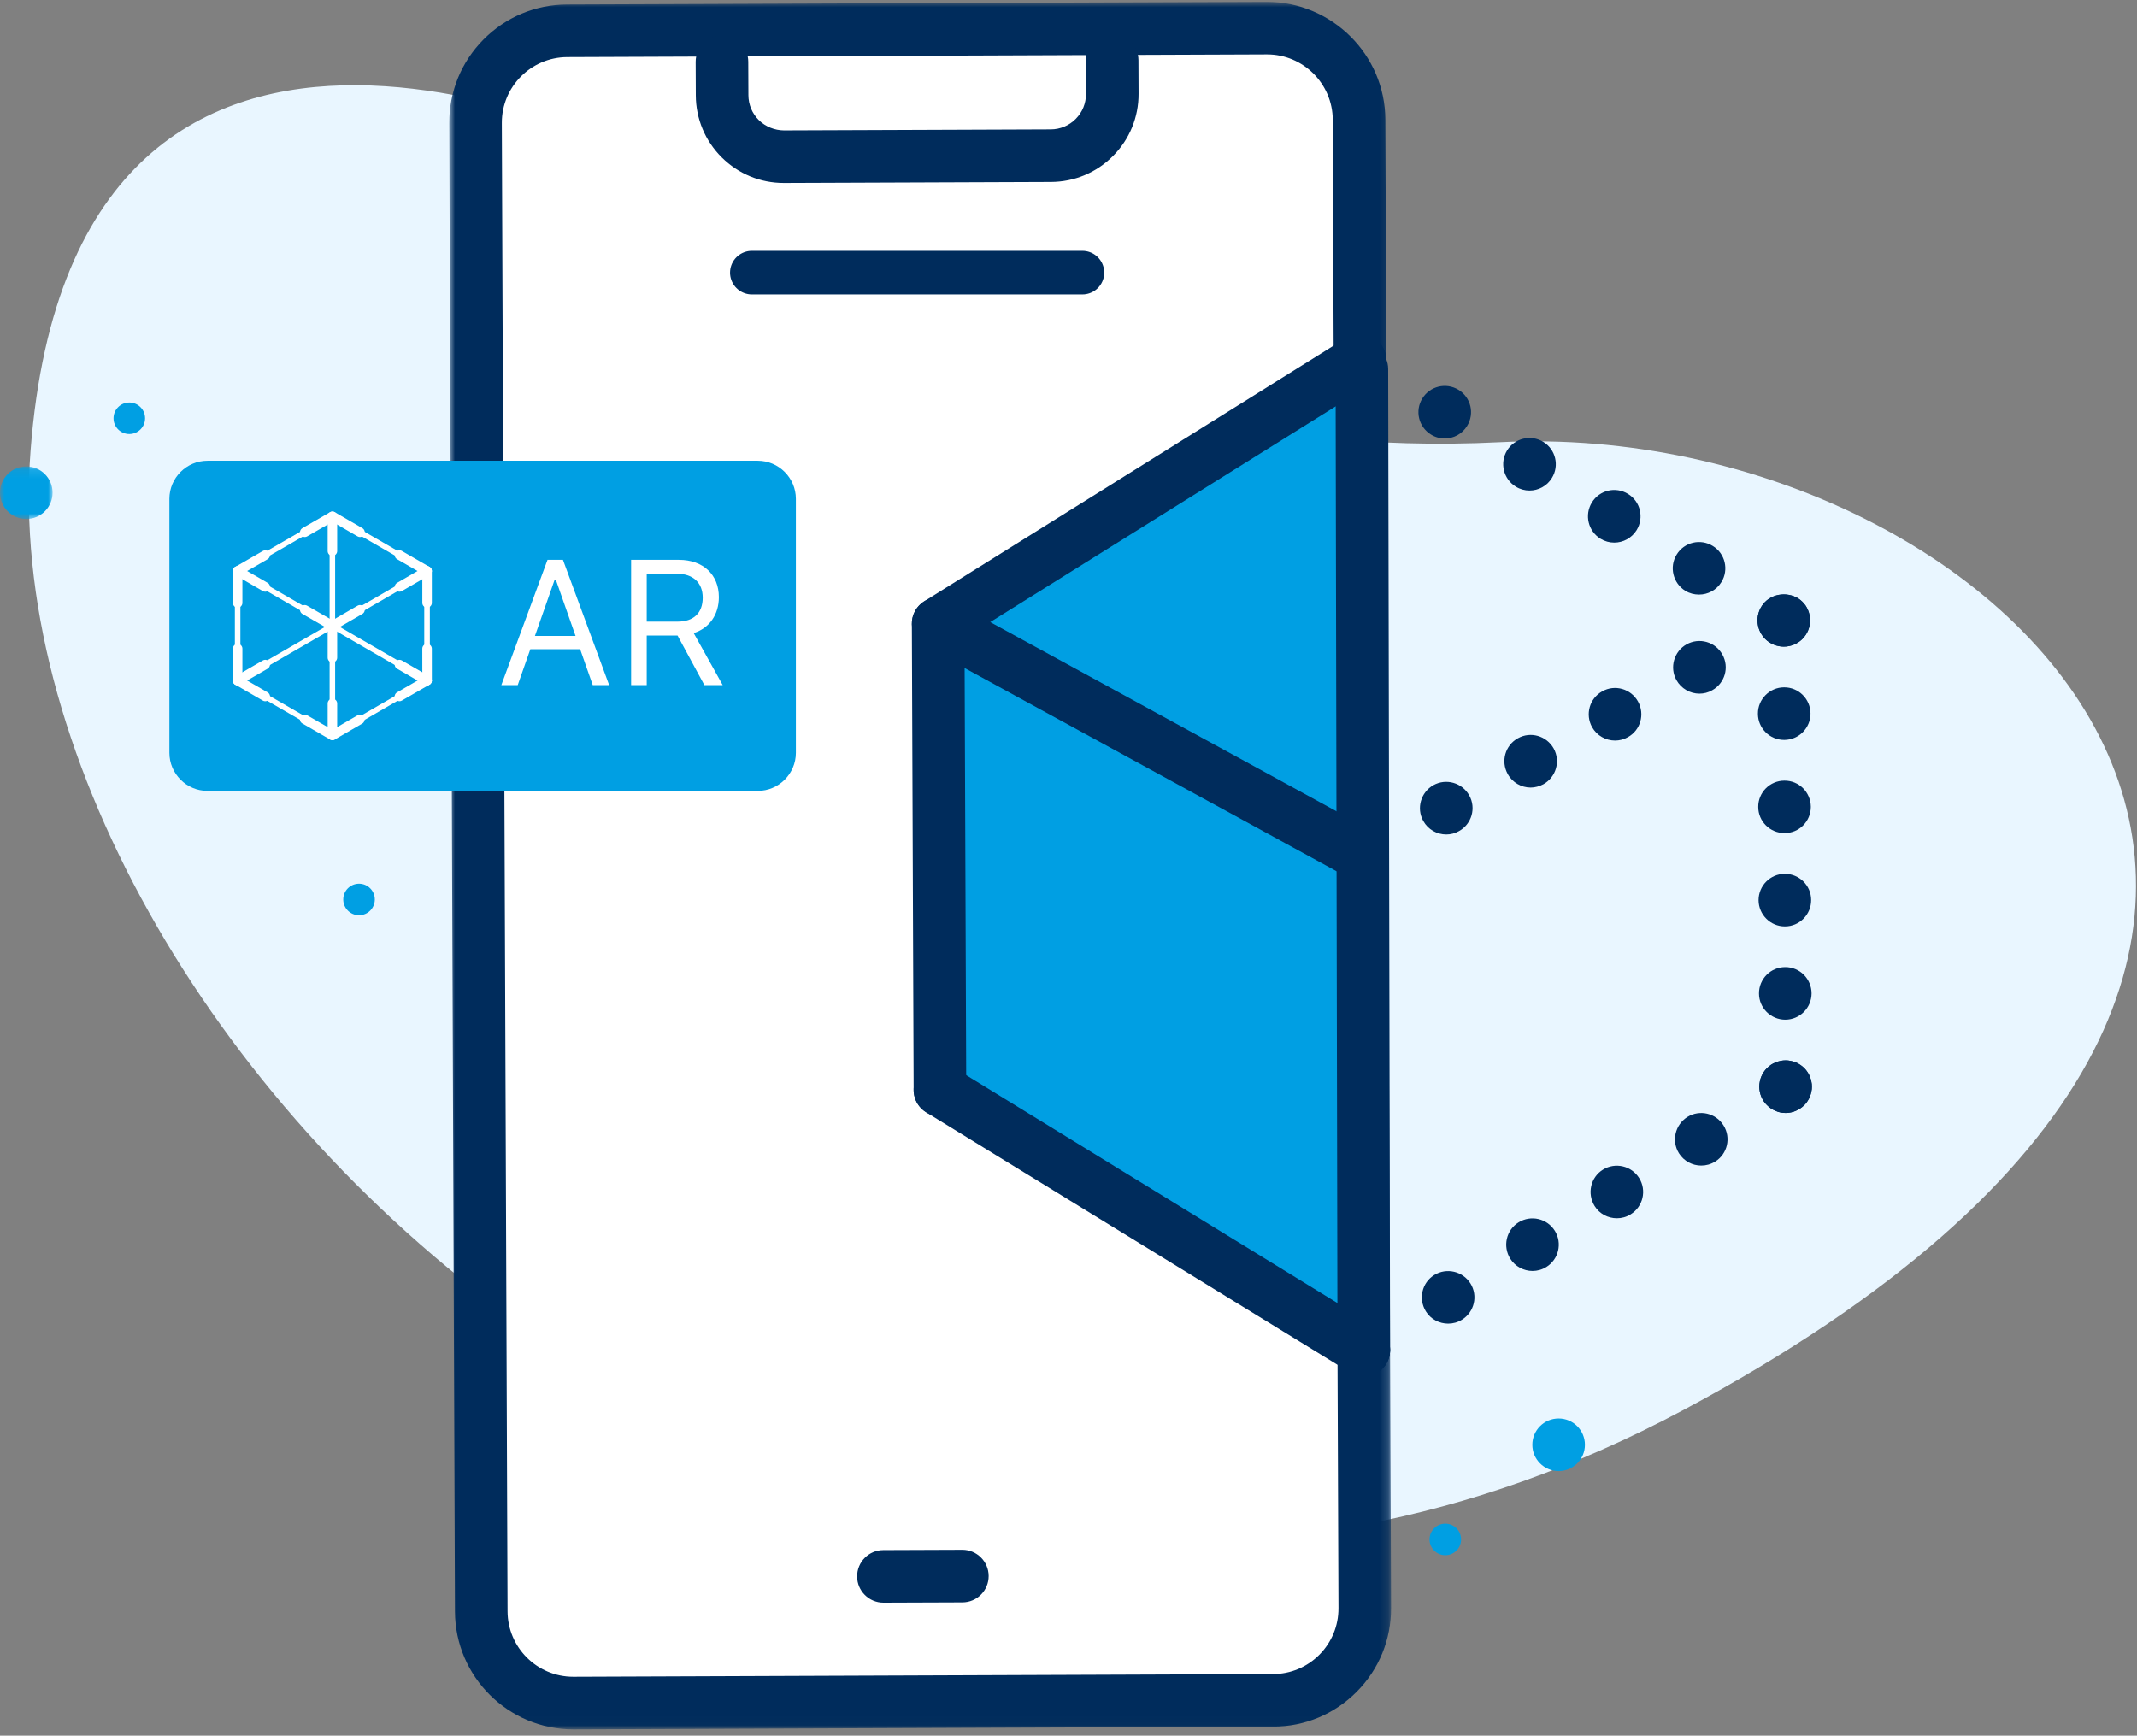
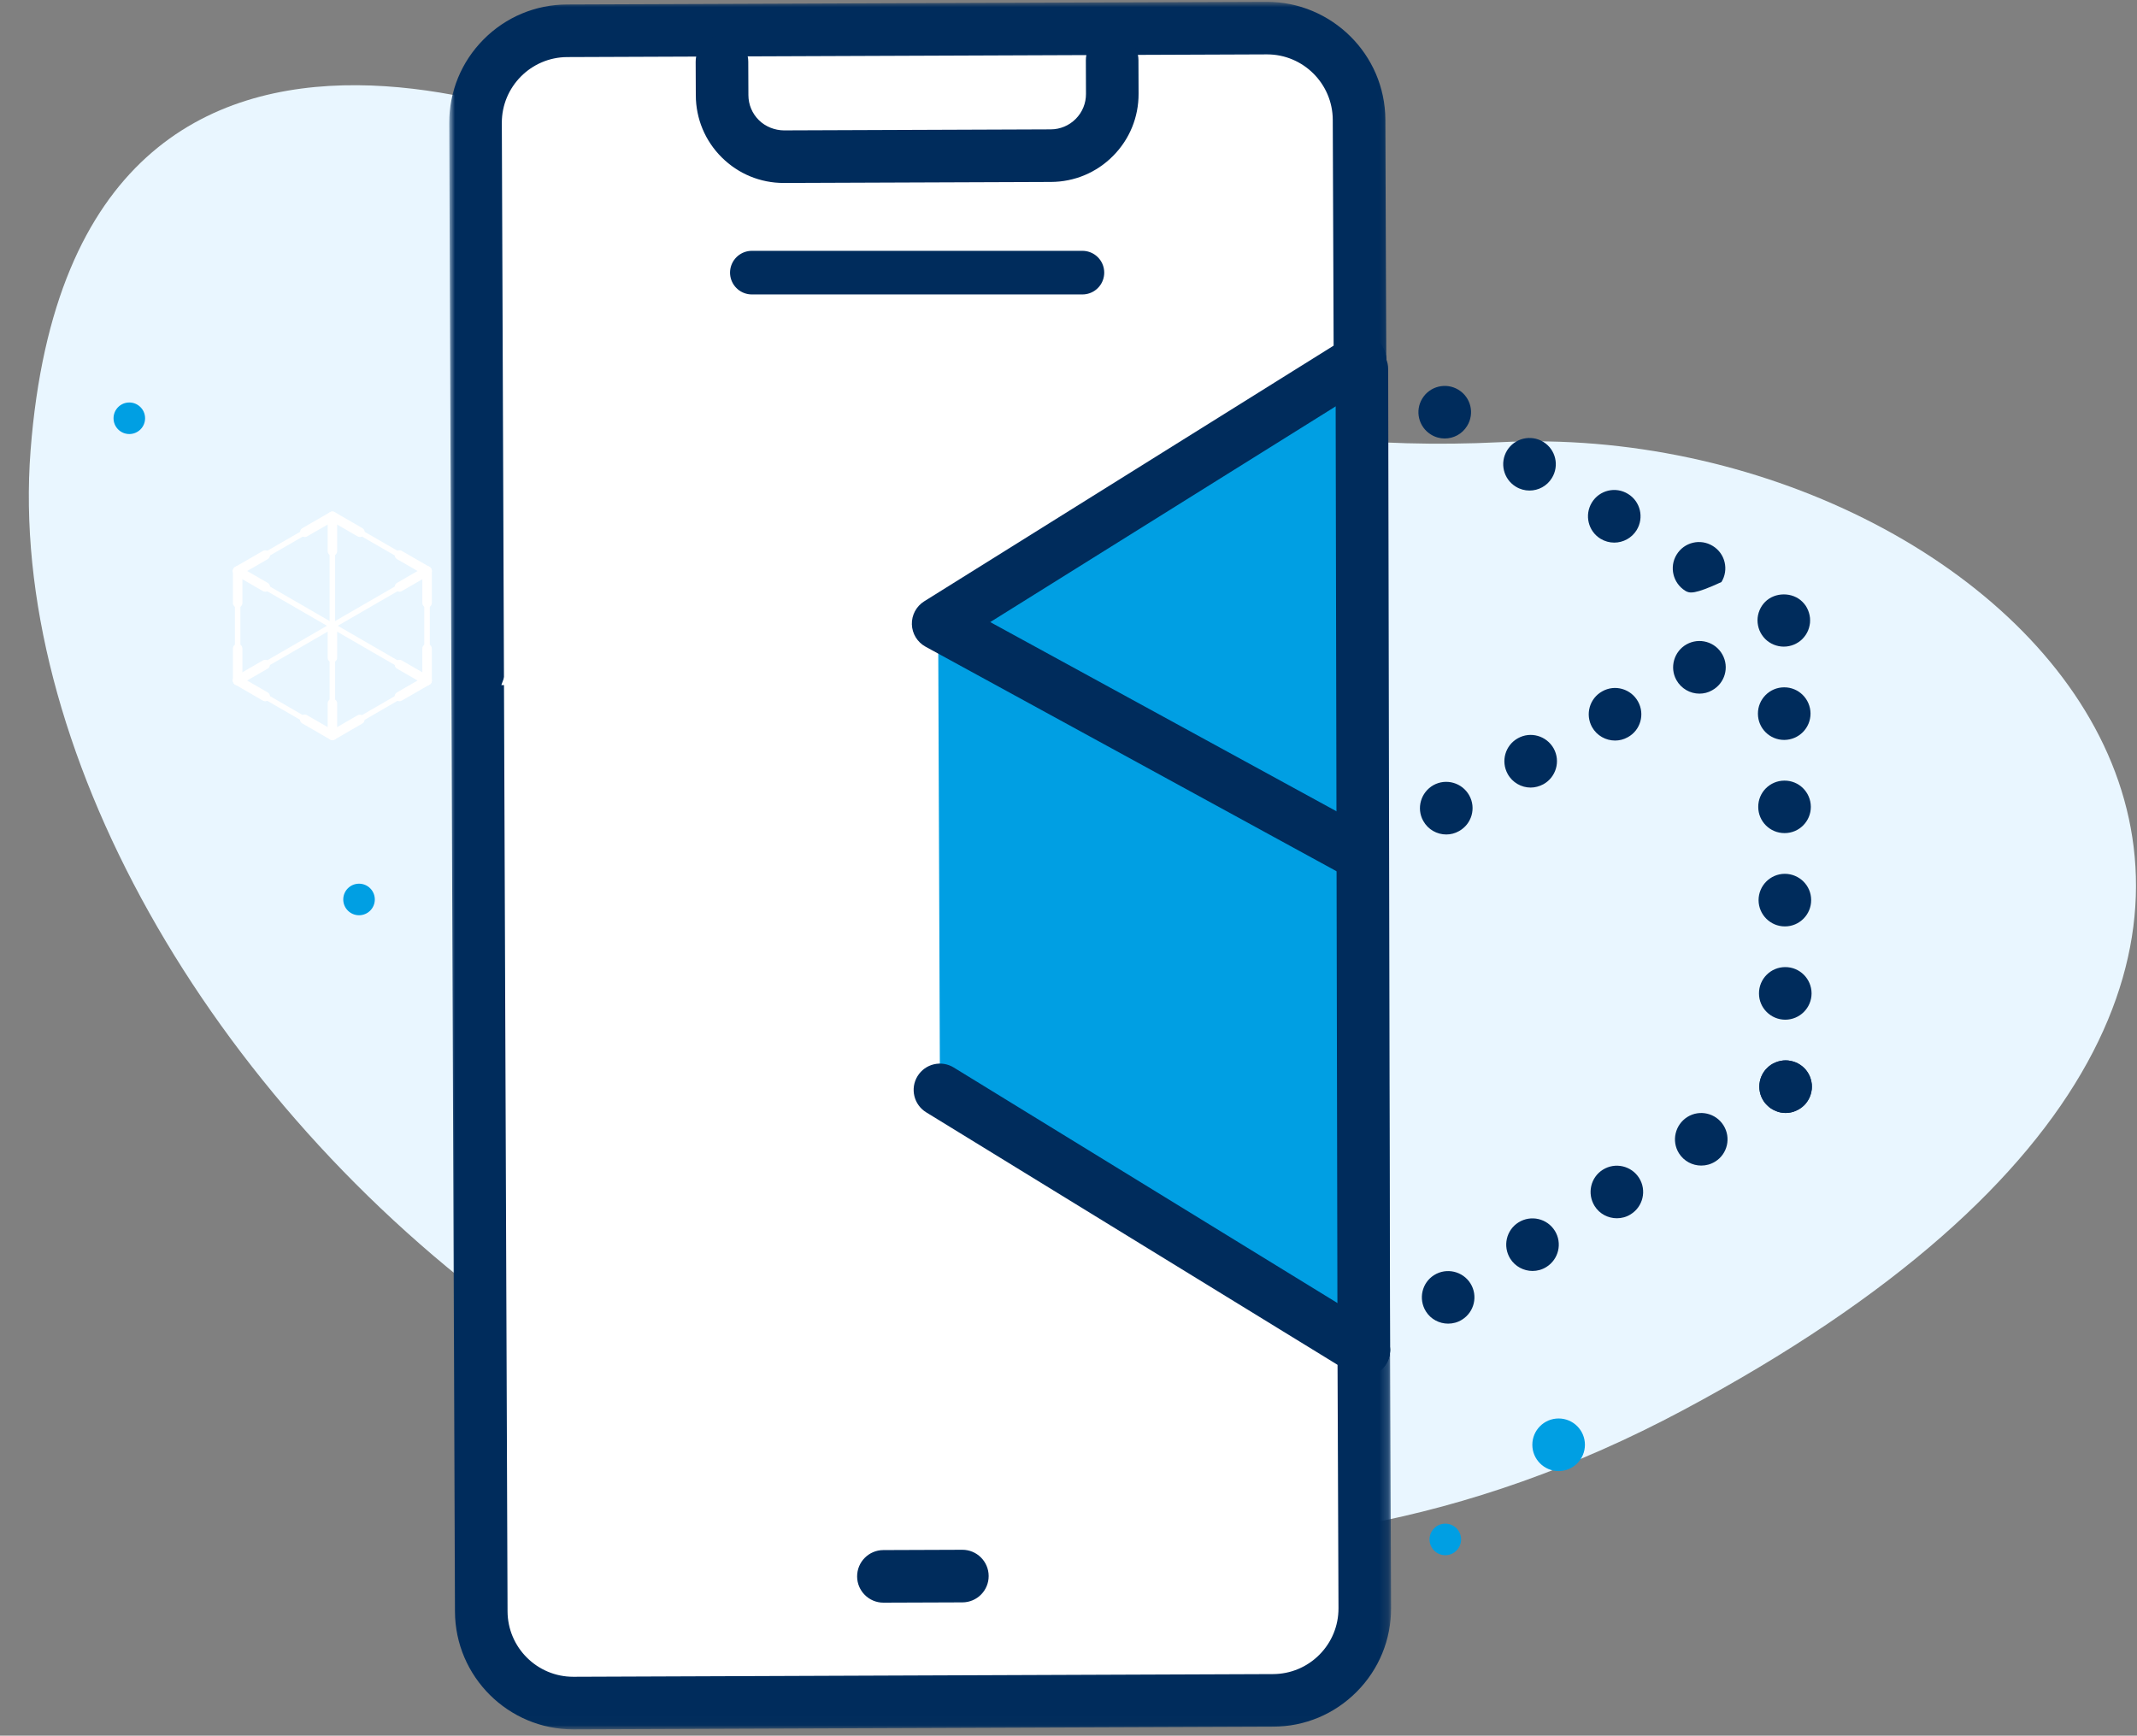
<svg xmlns="http://www.w3.org/2000/svg" xmlns:xlink="http://www.w3.org/1999/xlink" width="245px" height="199px" viewBox="0 0 245 199" version="1.1">
  <rect x="0" y="0" width="245" height="199" fill="#808080" stroke="none" />
  <title>Group 134</title>
  <desc>Created with Sketch.</desc>
  <defs>
    <polygon id="path-1" points="0.857 0.899 108.835 0.899 108.835 198.971 0.857 198.971" />
    <polygon id="path-3" points="0 1.109 6.029 1.109 6.029 7.139 0 7.139" />
    <polygon id="path-5" points="0.405 0.731 1.027 0.731 1.027 13.912 0.405 13.912" />
    <polygon id="path-7" points="0.417 0.731 1.041 0.731 1.041 13.912 0.417 13.912" />
    <polygon id="path-9" points="0.417 0.491 1.039 0.491 1.039 26.191 0.417 26.191" />
  </defs>
  <g id="Medion-AR-Website" stroke="none" stroke-width="1" fill="none" fill-rule="evenodd">
    <g id="Medion-AR-Webshop---Desktop" transform="translate(-605, -1311)">
      <g id="Group-23" transform="translate(540, 1274)">
        <g id="Group-134" transform="translate(65, 36)">
          <g id="Group-55" transform="translate(0, 0.307)">
            <path d="M74.501,19.106 C74.501,19.106 113.547,54.316 171.969,51.394 C230.39,48.472 291.163,109.974 192.904,162.405 C94.644,214.834 -1.689,119.667 3.506,52.326 C8.701,-15.013 74.501,19.106 74.501,19.106" id="Fill-1" fill="#E9F6FF" />
            <path d="M145.963,195.647 L65.76,195.956 C59.936,195.978 55.197,191.275 55.175,185.452 L54.518,14.807 C54.496,8.984 59.199,4.244 65.022,4.222 L145.227,3.913 C151.05,3.89 155.789,8.593 155.812,14.416 L156.468,185.062 C156.49,190.885 151.788,195.624 145.963,195.647" id="Fill-3" fill="#FFFFFF" />
            <g id="Group-7" transform="translate(50.647, 0)">
              <mask id="mask-2" fill="white">
                <use xlink:href="#path-1" />
              </mask>
              <g id="Clip-6" />
              <path d="M94.62,6.928 L94.591,6.928 L14.387,7.237 C10.234,7.252 6.869,10.643 6.886,14.795 L7.542,185.44 C7.558,189.583 10.933,192.941 15.072,192.941 L15.101,192.941 L95.304,192.633 C97.315,192.624 99.205,191.834 100.622,190.407 C102.038,188.979 102.814,187.084 102.806,185.073 L102.15,14.429 C102.133,10.286 98.759,6.928 94.62,6.928 L94.62,6.928 Z M15.072,198.971 C7.618,198.971 1.542,192.922 1.513,185.464 L0.857,14.818 C0.842,11.197 2.24,7.787 4.79,5.216 C7.342,2.645 10.742,1.222 14.363,1.207 L94.567,0.899 C102.016,0.899 108.151,6.929 108.179,14.406 L108.835,185.05 C108.85,188.672 107.452,192.083 104.9,194.654 C102.35,197.225 98.951,198.648 95.328,198.662 L95.316,195.647 L95.328,198.662 L15.125,198.971 L15.072,198.971 Z" id="Fill-5" fill="#002C5C" mask="url(#mask-2)" />
            </g>
            <polygon id="Fill-8" fill="#009FE3" points="156.381 152.904 155.918 43.008 107.557 72.192 107.762 125.653" />
            <path d="M101.281,184.443 C99.622,184.443 98.272,183.101 98.266,181.441 C98.26,179.775 99.605,178.42 101.27,178.414 L110.321,178.38 L110.332,178.38 C111.992,178.38 113.34,179.722 113.347,181.383 C113.353,183.048 112.009,184.404 110.343,184.41 L101.292,184.443 L101.281,184.443 Z" id="Fill-10" fill="#002C5C" />
            <path d="M89.855,21.671 C87.176,21.671 84.655,20.633 82.753,18.746 C80.841,16.848 79.782,14.319 79.772,11.625 L79.756,7.783 C79.75,6.118 81.095,4.763 82.76,4.756 L82.771,4.756 C84.432,4.756 85.78,6.098 85.786,7.759 L85.802,11.602 C85.805,12.685 86.231,13.703 87,14.465 C87.768,15.228 88.836,15.632 89.871,15.642 L120.465,15.525 C121.549,15.52 122.565,15.094 123.329,14.326 C124.092,13.557 124.509,12.537 124.504,11.454 L124.49,7.611 C124.484,5.945 125.828,4.591 127.493,4.585 L127.505,4.585 C129.165,4.585 130.513,5.926 130.519,7.588 L130.534,11.43 C130.545,14.124 129.505,16.661 127.608,18.572 C125.71,20.485 123.183,21.543 120.489,21.554 L89.896,21.671 L89.855,21.671 Z" id="Fill-12" fill="#002C5C" />
            <path d="M156.133,101.752 C155.645,101.752 155.149,101.632 154.69,101.381 L106.111,74.838 C105.172,74.324 104.575,73.351 104.543,72.28 C104.512,71.209 105.051,70.202 105.96,69.635 L154.321,39.433 C155.732,38.551 157.591,38.978 158.474,40.393 C159.357,41.805 158.926,43.665 157.515,44.547 L113.526,72.018 L157.582,96.091 C159.042,96.89 159.579,98.721 158.781,100.182 C158.234,101.184 157.201,101.752 156.133,101.752" id="Fill-14" fill="#002C5C" />
            <path d="M156.352,158.497 C155.814,158.497 155.271,158.353 154.777,158.052 L106.184,128.223 C104.766,127.351 104.322,125.496 105.193,124.076 C106.063,122.657 107.919,122.213 109.34,123.084 L157.932,152.913 C159.35,153.784 159.794,155.64 158.924,157.06 C158.355,157.986 157.365,158.497 156.352,158.497" id="Fill-16" fill="#002C5C" />
-             <path d="M204.508,74.831 C203.712,74.831 202.94,74.517 202.372,73.95 C202.24,73.806 202.108,73.661 201.999,73.492 C201.891,73.323 201.794,73.154 201.721,72.974 C201.65,72.793 201.589,72.6 201.553,72.407 C201.517,72.214 201.493,72.021 201.493,71.816 C201.493,71.02 201.818,70.248 202.372,69.694 C203.507,68.56 205.52,68.56 206.642,69.694 C206.775,69.826 206.907,69.983 207.016,70.14 C207.124,70.309 207.221,70.489 207.293,70.67 C207.365,70.851 207.426,71.032 207.462,71.225 C207.51,71.43 207.522,71.623 207.522,71.816 C207.522,72.021 207.51,72.214 207.462,72.407 C207.426,72.6 207.365,72.793 207.293,72.974 C207.221,73.154 207.124,73.323 207.016,73.492 C206.907,73.661 206.775,73.806 206.642,73.95 C206.075,74.517 205.303,74.831 204.508,74.831" id="Fill-18" fill="#002C5C" />
            <path d="M201.541,82.525 C201.529,80.861 202.88,79.498 204.544,79.498 C206.208,79.486 207.559,80.836 207.571,82.501 C207.571,84.165 206.232,85.515 204.568,85.527 L204.544,85.527 C202.892,85.527 201.541,84.189 201.541,82.525 M201.577,93.209 C201.565,91.545 202.916,90.194 204.58,90.194 C206.243,90.182 207.595,91.521 207.607,93.197 C207.607,94.861 206.268,96.211 204.604,96.211 L204.592,96.211 C202.927,96.211 201.577,94.873 201.577,93.209 M201.614,103.905 C201.614,102.241 202.952,100.89 204.616,100.878 C206.28,100.878 207.643,102.217 207.643,103.881 C207.655,105.545 206.304,106.908 204.64,106.908 L204.628,106.908 C202.975,106.908 201.626,105.569 201.614,103.905 M201.662,114.601 C201.65,112.937 203,111.574 204.664,111.574 C206.329,111.562 207.679,112.913 207.691,114.577 C207.691,116.241 206.353,117.592 204.689,117.604 L204.676,117.604 C203.012,117.604 201.662,116.253 201.662,114.601" id="Fill-20" fill="#002C5C" />
            <path d="M204.712,128.299 C204.519,128.299 204.327,128.275 204.122,128.239 C203.929,128.203 203.748,128.142 203.567,128.058 C203.386,127.986 203.205,127.889 203.036,127.781 C202.879,127.672 202.723,127.552 202.59,127.408 C202.445,127.274 202.313,127.119 202.204,126.949 C202.096,126.792 202.011,126.612 201.927,126.43 C201.854,126.249 201.794,126.058 201.758,125.863 C201.722,125.67 201.698,125.477 201.698,125.285 C201.698,125.08 201.722,124.887 201.758,124.695 C201.794,124.502 201.854,124.308 201.927,124.127 C202.011,123.947 202.096,123.765 202.204,123.608 C202.313,123.441 202.445,123.283 202.59,123.15 C202.723,123.005 202.879,122.886 203.036,122.776 C203.205,122.668 203.374,122.571 203.567,122.499 C203.748,122.427 203.929,122.366 204.122,122.33 C204.519,122.246 204.917,122.246 205.303,122.33 C205.496,122.366 205.689,122.427 205.87,122.499 C206.051,122.571 206.232,122.668 206.389,122.776 C206.557,122.886 206.702,123.005 206.847,123.15 C206.992,123.283 207.112,123.441 207.221,123.608 C207.329,123.765 207.426,123.947 207.498,124.127 C207.57,124.308 207.631,124.502 207.667,124.695 C207.715,124.887 207.727,125.08 207.727,125.285 C207.727,125.477 207.715,125.67 207.667,125.863 C207.631,126.058 207.57,126.249 207.498,126.43 C207.426,126.612 207.329,126.792 207.221,126.949 C207.112,127.119 206.992,127.274 206.847,127.408 C206.702,127.552 206.557,127.672 206.389,127.781 C206.22,127.889 206.051,127.986 205.87,128.058 C205.689,128.142 205.496,128.203 205.303,128.239 C205.11,128.275 204.917,128.299 204.712,128.299" id="Fill-22" fill="#002C5C" />
            <path d="M156.355,158.497 C154.692,158.497 153.344,157.151 153.34,155.488 L153.121,43.013 C153.117,41.349 154.465,39.996 156.129,39.994 L156.135,39.994 C157.798,39.994 159.146,41.339 159.15,43.002 L159.369,155.476 C159.373,157.142 158.026,158.493 156.361,158.497 L156.355,158.497 Z" id="Fill-24" fill="#002C5C" />
-             <path d="M107.762,128.668 C106.103,128.668 104.753,127.326 104.747,125.665 L104.542,72.204 C104.535,70.538 105.88,69.184 107.545,69.178 L107.557,69.178 C109.216,69.178 110.564,70.519 110.572,72.181 L110.777,125.641 C110.783,127.306 109.438,128.662 107.774,128.668 L107.762,128.668 Z" id="Fill-26" fill="#002C5C" />
            <path d="M155.923,45.009 C155.718,45.009 155.525,44.985 155.332,44.949 C155.139,44.913 154.946,44.852 154.765,44.768 C154.584,44.696 154.403,44.599 154.246,44.491 C154.078,44.382 153.921,44.262 153.787,44.117 C153.643,43.984 153.523,43.827 153.414,43.659 C153.306,43.502 153.209,43.321 153.137,43.14 C153.053,42.959 153.004,42.766 152.956,42.573 C152.92,42.38 152.908,42.187 152.908,41.994 C152.908,41.789 152.92,41.597 152.956,41.404 C153.004,41.211 153.053,41.018 153.137,40.837 C153.209,40.656 153.306,40.475 153.414,40.318 C153.523,40.149 153.643,39.993 153.787,39.86 C153.921,39.715 154.078,39.595 154.246,39.486 C154.403,39.378 154.584,39.281 154.765,39.209 C154.946,39.137 155.139,39.076 155.332,39.04 C155.718,38.956 156.115,38.956 156.5,39.04 C156.694,39.076 156.887,39.137 157.068,39.209 C157.249,39.281 157.43,39.378 157.587,39.486 C157.755,39.595 157.912,39.715 158.045,39.86 C158.19,39.993 158.309,40.149 158.419,40.318 C158.527,40.475 158.624,40.656 158.696,40.837 C158.78,41.018 158.829,41.211 158.877,41.404 C158.912,41.597 158.937,41.789 158.937,41.994 C158.937,42.187 158.912,42.38 158.877,42.573 C158.829,42.766 158.78,42.959 158.696,43.14 C158.624,43.321 158.527,43.502 158.419,43.659 C158.309,43.827 158.19,43.984 158.045,44.117 C157.912,44.262 157.755,44.382 157.587,44.491 C157.43,44.599 157.249,44.696 157.068,44.768 C156.887,44.852 156.694,44.913 156.5,44.949 C156.308,44.985 156.115,45.009 155.923,45.009" id="Fill-28" fill="#002C5C" />
-             <path d="M164.062,50.52 C162.639,49.652 162.193,47.795 163.061,46.384 C163.93,44.961 165.787,44.515 167.21,45.383 C168.633,46.252 169.079,48.109 168.198,49.532 C167.632,50.46 166.643,50.967 165.63,50.967 C165.099,50.967 164.545,50.822 164.062,50.52 M173.782,56.49 C172.359,55.621 171.913,53.764 172.78,52.341 C173.649,50.93 175.506,50.484 176.929,51.352 C178.352,52.221 178.798,54.078 177.918,55.501 C177.351,56.429 176.362,56.936 175.349,56.936 C174.819,56.936 174.264,56.791 173.782,56.49 M183.489,62.459 C182.078,61.59 181.632,59.733 182.5,58.31 C183.368,56.888 185.225,56.441 186.647,57.322 C188.071,58.19 188.505,60.047 187.637,61.47 C187.07,62.386 186.082,62.905 185.069,62.905 C184.526,62.905 183.983,62.76 183.489,62.459 M193.208,68.428 C191.798,67.547 191.351,65.69 192.22,64.28 C193.088,62.857 194.945,62.41 196.368,63.291 C197.791,64.159 198.225,66.016 197.357,67.427 C196.79,68.355 195.801,68.862 194.787,68.862 C194.245,68.862 193.703,68.729 193.208,68.428" id="Fill-30" fill="#002C5C" />
+             <path d="M164.062,50.52 C162.639,49.652 162.193,47.795 163.061,46.384 C163.93,44.961 165.787,44.515 167.21,45.383 C168.633,46.252 169.079,48.109 168.198,49.532 C167.632,50.46 166.643,50.967 165.63,50.967 C165.099,50.967 164.545,50.822 164.062,50.52 M173.782,56.49 C172.359,55.621 171.913,53.764 172.78,52.341 C173.649,50.93 175.506,50.484 176.929,51.352 C178.352,52.221 178.798,54.078 177.918,55.501 C177.351,56.429 176.362,56.936 175.349,56.936 C174.819,56.936 174.264,56.791 173.782,56.49 M183.489,62.459 C182.078,61.59 181.632,59.733 182.5,58.31 C183.368,56.888 185.225,56.441 186.647,57.322 C188.071,58.19 188.505,60.047 187.637,61.47 C187.07,62.386 186.082,62.905 185.069,62.905 C184.526,62.905 183.983,62.76 183.489,62.459 M193.208,68.428 C191.798,67.547 191.351,65.69 192.22,64.28 C193.088,62.857 194.945,62.41 196.368,63.291 C197.791,64.159 198.225,66.016 197.357,67.427 C194.245,68.862 193.703,68.729 193.208,68.428" id="Fill-30" fill="#002C5C" />
            <path d="M204.508,74.831 C203.712,74.831 202.94,74.517 202.372,73.95 C202.24,73.806 202.108,73.661 201.999,73.492 C201.891,73.323 201.794,73.154 201.721,72.974 C201.65,72.793 201.589,72.6 201.553,72.407 C201.517,72.214 201.493,72.021 201.493,71.816 C201.493,71.02 201.818,70.248 202.372,69.694 C203.507,68.56 205.52,68.56 206.642,69.694 C206.775,69.826 206.907,69.983 207.016,70.14 C207.124,70.309 207.221,70.489 207.293,70.67 C207.365,70.851 207.426,71.032 207.462,71.225 C207.51,71.43 207.522,71.623 207.522,71.816 C207.522,72.021 207.51,72.214 207.462,72.407 C207.426,72.6 207.365,72.793 207.293,72.974 C207.221,73.154 207.124,73.323 207.016,73.492 C206.907,73.661 206.775,73.806 206.642,73.95 C206.075,74.517 205.303,74.831 204.508,74.831" id="Fill-32" fill="#002C5C" />
            <path d="M192.196,78.666 C191.388,77.219 191.918,75.374 193.365,74.566 C194.824,73.758 196.657,74.276 197.465,75.735 C198.285,77.194 197.755,79.027 196.294,79.835 C195.837,80.101 195.331,80.221 194.835,80.221 C193.775,80.221 192.75,79.654 192.196,78.666 M182.523,84.056 C181.716,82.597 182.235,80.764 183.694,79.956 C185.14,79.136 186.986,79.666 187.794,81.126 C188.602,82.573 188.084,84.418 186.624,85.214 C186.154,85.479 185.66,85.599 185.165,85.599 C184.104,85.599 183.078,85.045 182.523,84.056 M172.853,89.434 C172.045,87.975 172.564,86.142 174.023,85.334 C175.47,84.526 177.302,85.045 178.123,86.504 C178.931,87.963 178.4,89.796 176.953,90.604 C176.483,90.857 175.976,90.99 175.482,90.99 C174.433,90.99 173.396,90.423 172.853,89.434 M163.17,94.812 C162.362,93.365 162.893,91.532 164.338,90.712 C165.799,89.904 167.632,90.435 168.44,91.882 C169.258,93.341 168.729,95.174 167.27,95.982 C166.812,96.247 166.305,96.368 165.811,96.368 C164.75,96.368 163.725,95.813 163.17,94.812" id="Fill-34" fill="#002C5C" />
            <path d="M156.139,101.746 C155.343,101.746 154.56,101.433 154.005,100.866 C153.439,100.311 153.125,99.528 153.125,98.732 C153.125,98.539 153.138,98.346 153.173,98.153 C153.221,97.96 153.281,97.767 153.354,97.586 C153.426,97.405 153.522,97.224 153.631,97.067 C153.741,96.899 153.86,96.742 154.005,96.597 C155.126,95.488 157.14,95.488 158.263,96.597 C158.828,97.164 159.154,97.948 159.154,98.732 C159.154,98.937 159.13,99.13 159.094,99.323 C159.057,99.515 158.997,99.708 158.913,99.889 C158.84,100.07 158.744,100.251 158.635,100.408 C158.527,100.577 158.406,100.733 158.263,100.866 C157.707,101.433 156.923,101.746 156.139,101.746" id="Fill-36" fill="#002C5C" />
            <path d="M204.712,128.299 C204.519,128.299 204.327,128.275 204.122,128.239 C203.929,128.203 203.748,128.142 203.567,128.058 C203.386,127.986 203.205,127.889 203.036,127.781 C202.879,127.672 202.723,127.552 202.59,127.408 C202.445,127.274 202.313,127.119 202.204,126.949 C202.096,126.792 202.011,126.612 201.927,126.43 C201.854,126.249 201.794,126.058 201.758,125.863 C201.722,125.67 201.698,125.477 201.698,125.285 C201.698,125.08 201.722,124.887 201.758,124.695 C201.794,124.502 201.854,124.308 201.927,124.127 C202.011,123.947 202.096,123.765 202.204,123.608 C202.313,123.441 202.445,123.283 202.59,123.15 C202.723,123.005 202.879,122.886 203.036,122.776 C203.205,122.668 203.374,122.571 203.567,122.499 C203.748,122.427 203.929,122.366 204.122,122.33 C204.519,122.246 204.917,122.246 205.303,122.33 C205.496,122.366 205.689,122.427 205.87,122.499 C206.051,122.571 206.232,122.668 206.389,122.776 C206.557,122.886 206.702,123.005 206.847,123.15 C206.992,123.283 207.112,123.441 207.221,123.608 C207.329,123.765 207.426,123.947 207.498,124.127 C207.57,124.308 207.631,124.502 207.667,124.695 C207.715,124.887 207.727,125.08 207.727,125.285 C207.727,125.477 207.715,125.67 207.667,125.863 C207.631,126.058 207.57,126.249 207.498,126.43 C207.426,126.612 207.329,126.792 207.221,126.949 C207.112,127.119 206.992,127.274 206.847,127.408 C206.702,127.552 206.557,127.672 206.389,127.781 C206.22,127.889 206.051,127.986 205.87,128.058 C205.689,128.142 205.496,128.203 205.303,128.239 C205.11,128.275 204.917,128.299 204.712,128.299" id="Fill-38" fill="#002C5C" />
            <path d="M192.485,132.918 C191.605,131.507 192.039,129.65 193.45,128.758 C194.861,127.877 196.718,128.313 197.597,129.724 C198.478,131.134 198.056,132.991 196.644,133.871 C196.138,134.184 195.596,134.329 195.042,134.329 C194.041,134.329 193.063,133.834 192.485,132.918 M182.813,138.959 C181.934,137.536 182.356,135.679 183.767,134.8 C185.188,133.919 187.045,134.353 187.927,135.764 C188.806,137.175 188.373,139.032 186.962,139.912 C186.468,140.227 185.913,140.371 185.371,140.371 C184.37,140.371 183.38,139.877 182.813,138.959 M173.143,145.002 C172.261,143.578 172.685,141.721 174.096,140.841 C175.518,139.96 177.376,140.394 178.255,141.805 C179.136,143.216 178.701,145.073 177.29,145.955 C176.795,146.267 176.241,146.412 175.699,146.412 C174.698,146.412 173.71,145.906 173.143,145.002 M163.47,151.042 C162.591,149.621 163.013,147.764 164.423,146.882 C165.834,146.003 167.703,146.436 168.585,147.847 C169.464,149.258 169.031,151.115 167.62,151.995 C167.126,152.308 166.571,152.453 166.028,152.453 C165.026,152.453 164.037,151.959 163.47,151.042" id="Fill-40" fill="#002C5C" />
            <path d="M156.357,158.495 C156.164,158.495 155.959,158.483 155.766,158.434 C155.573,158.398 155.379,158.338 155.199,158.267 C155.018,158.193 154.85,158.097 154.68,157.988 C154.512,157.88 154.355,157.747 154.221,157.616 C153.656,157.048 153.342,156.276 153.342,155.48 C153.342,154.684 153.656,153.912 154.221,153.346 C154.355,153.213 154.512,153.08 154.68,152.972 C154.836,152.863 155.018,152.779 155.199,152.694 C155.379,152.622 155.573,152.562 155.766,152.526 C156.742,152.321 157.791,152.646 158.491,153.346 C159.045,153.912 159.372,154.684 159.372,155.48 C159.372,156.276 159.045,157.048 158.491,157.616 C158.345,157.747 158.19,157.88 158.033,157.988 C157.864,158.097 157.694,158.193 157.501,158.267 C157.322,158.338 157.14,158.398 156.947,158.434 C156.742,158.483 156.549,158.495 156.357,158.495" id="Fill-42" fill="#002C5C" />
            <path d="M181.706,166.341 C181.706,164.676 180.357,163.326 178.692,163.326 C177.026,163.326 175.677,164.676 175.677,166.341 C175.677,168.005 177.026,169.356 178.692,169.356 C180.357,169.356 181.706,168.005 181.706,166.341" id="Fill-44" fill="#009FE3" />
            <g id="Group-48" transform="translate(0, 53.059)">
              <mask id="mask-4" fill="white">
                <use xlink:href="#path-3" />
              </mask>
              <g id="Clip-47" />
-               <path d="M6.029,4.124 C6.029,2.46 4.68,1.109 3.014,1.109 C1.35,1.109 -0,2.46 -0,4.124 C-0,5.789 1.35,7.139 3.014,7.139 C4.68,7.139 6.029,5.789 6.029,4.124" id="Fill-46" fill="#009FE3" mask="url(#mask-4)" />
            </g>
            <path d="M16.634,48.649 C16.634,47.65 15.823,46.84 14.825,46.84 C13.825,46.84 13.016,47.65 13.016,48.649 C13.016,49.648 13.825,50.457 14.825,50.457 C15.823,50.457 16.634,49.648 16.634,48.649" id="Fill-49" fill="#009FE3" />
            <path d="M167.509,177.194 C167.509,176.194 166.699,175.385 165.7,175.385 C164.702,175.385 163.891,176.194 163.891,177.194 C163.891,178.193 164.702,179.003 165.7,179.003 C166.699,179.003 167.509,178.193 167.509,177.194" id="Fill-51" fill="#009FE3" />
            <path d="M42.971,103.82 C42.971,102.82 42.162,102.011 41.162,102.011 C40.164,102.011 39.353,102.82 39.353,103.82 C39.353,104.82 40.164,105.629 41.162,105.629 C42.162,105.629 42.971,104.82 42.971,103.82" id="Fill-53" fill="#009FE3" />
          </g>
          <g id="Group-94" transform="translate(19.294, 53.366)">
-             <path d="M67.583,38.313 L4.495,38.313 C2.091,38.313 0.127,36.348 0.127,33.946 L0.127,4.827 C0.127,2.425 2.091,0.459 4.495,0.459 L67.583,0.459 C69.985,0.459 71.951,2.425 71.951,4.827 L71.951,33.946 C71.951,36.348 69.985,38.313 67.583,38.313" id="Fill-56" fill="#009FE3" />
            <path d="M21.978,9.206 C21.885,9.206 21.792,9.182 21.705,9.133 L18.816,7.461 L15.918,9.133 C15.656,9.283 15.324,9.194 15.173,8.932 C15.022,8.672 15.113,8.338 15.373,8.187 L18.545,6.358 C18.713,6.261 18.921,6.261 19.09,6.359 L22.251,8.188 C22.512,8.339 22.601,8.673 22.45,8.934 C22.349,9.108 22.166,9.206 21.978,9.206" id="Fill-58" fill="#FFFFFF" />
            <path d="M18.817,23.584 C18.515,23.584 18.272,23.341 18.272,23.039 L18.272,19.38 C18.272,19.079 18.515,18.834 18.817,18.834 C19.118,18.834 19.362,19.079 19.362,19.38 L19.362,23.039 C19.362,23.341 19.118,23.584 18.817,23.584" id="Fill-60" fill="#FFFFFF" />
            <path d="M7.951,17.304 C7.651,17.304 7.406,17.059 7.406,16.758 L7.406,13.1 C7.406,12.799 7.651,12.555 7.951,12.555 C8.253,12.555 8.496,12.799 8.496,13.1 L8.496,16.758 C8.496,17.059 8.253,17.304 7.951,17.304" id="Fill-62" fill="#FFFFFF" />
            <path d="M29.669,17.304 C29.368,17.304 29.124,17.059 29.124,16.758 L29.124,13.1 C29.124,12.8 29.368,12.555 29.669,12.555 C29.97,12.555 30.213,12.799 30.213,13.1 L30.214,16.758 C30.214,17.059 29.97,17.304 29.669,17.304" id="Fill-64" fill="#FFFFFF" />
            <path d="M29.67,26.205 C29.368,26.205 29.125,25.961 29.125,25.659 L29.122,22.001 C29.121,21.701 29.366,21.456 29.666,21.456 L29.667,21.456 C29.968,21.456 30.213,21.7 30.213,22.001 L30.215,25.659 C30.215,25.96 29.971,26.205 29.67,26.205 Z" id="Fill-66" fill="#FFFFFF" />
            <path d="M7.951,26.205 C7.651,26.205 7.406,25.96 7.406,25.659 L7.406,22.001 C7.406,21.7 7.651,21.456 7.951,21.456 C8.253,21.456 8.496,21.7 8.496,22.001 L8.496,25.659 C8.496,25.96 8.253,26.205 7.951,26.205" id="Fill-68" fill="#FFFFFF" />
            <path d="M18.817,11.364 C18.515,11.364 18.272,11.119 18.272,10.819 L18.272,6.83 C18.272,6.528 18.515,6.285 18.817,6.285 C19.118,6.285 19.362,6.528 19.362,6.83 L19.362,10.819 C19.362,11.119 19.118,11.364 18.817,11.364" id="Fill-70" fill="#FFFFFF" />
            <path d="M18.817,32.491 C18.515,32.491 18.272,32.246 18.272,31.946 L18.272,28.289 C18.272,27.987 18.515,27.742 18.817,27.742 C19.118,27.742 19.362,27.987 19.362,28.289 L19.362,31.946 C19.362,32.246 19.118,32.491 18.817,32.491" id="Fill-72" fill="#FFFFFF" />
            <path d="M18.817,32.491 C18.723,32.491 18.629,32.467 18.544,32.417 L15.362,30.577 C15.1,30.427 15.012,30.093 15.163,29.831 C15.313,29.57 15.647,29.481 15.907,29.632 L18.817,31.315 L21.687,29.652 C21.947,29.502 22.281,29.591 22.432,29.851 C22.583,30.112 22.494,30.446 22.233,30.597 L19.089,32.417 C19.006,32.467 18.911,32.491 18.817,32.491" id="Fill-74" fill="#FFFFFF" />
-             <path d="M18.817,19.925 C18.723,19.925 18.629,19.901 18.544,19.852 L15.373,18.021 C15.112,17.87 15.023,17.538 15.174,17.276 C15.325,17.014 15.656,16.927 15.918,17.076 L18.817,18.75 L21.705,17.077 C21.967,16.926 22.3,17.014 22.45,17.276 C22.601,17.536 22.512,17.87 22.251,18.021 L19.089,19.852 C19.006,19.901 18.911,19.925 18.817,19.925" id="Fill-76" fill="#FFFFFF" />
            <path d="M26.504,15.476 C26.316,15.476 26.133,15.379 26.032,15.204 C25.881,14.942 25.97,14.609 26.232,14.459 L29.396,12.628 C29.657,12.478 29.991,12.566 30.14,12.828 C30.291,13.09 30.202,13.423 29.941,13.573 L26.777,15.403 C26.691,15.452 26.597,15.476 26.504,15.476" id="Fill-78" fill="#FFFFFF" />
            <path d="M29.668,13.646 C29.575,13.646 29.481,13.622 29.396,13.573 L26.226,11.741 C25.966,11.591 25.877,11.259 26.026,10.997 C26.178,10.735 26.512,10.646 26.772,10.797 L29.941,12.628 C30.201,12.779 30.292,13.112 30.141,13.374 C30.041,13.549 29.856,13.646 29.668,13.646" id="Fill-80" fill="#FFFFFF" />
            <path d="M11.117,15.476 C11.024,15.476 10.931,15.452 10.845,15.403 L7.678,13.573 C7.419,13.423 7.328,13.09 7.479,12.828 C7.63,12.566 7.964,12.478 8.224,12.628 L11.39,14.459 C11.651,14.608 11.741,14.942 11.59,15.204 C11.49,15.379 11.305,15.476 11.117,15.476" id="Fill-82" fill="#FFFFFF" />
            <path d="M7.952,13.646 C7.764,13.646 7.579,13.549 7.479,13.373 C7.328,13.112 7.419,12.779 7.679,12.627 L10.842,10.803 C11.103,10.652 11.437,10.741 11.587,11.003 C11.737,11.263 11.648,11.597 11.387,11.748 L8.223,13.574 C8.137,13.622 8.043,13.646 7.952,13.646" id="Fill-84" fill="#FFFFFF" />
            <path d="M26.499,28.035 C26.309,28.035 26.126,27.936 26.025,27.761 C25.875,27.501 25.964,27.167 26.226,27.016 L29.397,25.187 C29.658,25.036 29.991,25.125 30.142,25.387 C30.292,25.649 30.203,25.981 29.941,26.132 L26.77,27.961 C26.684,28.011 26.59,28.035 26.499,28.035" id="Fill-86" fill="#FFFFFF" />
            <path d="M29.669,26.205 C29.576,26.205 29.482,26.181 29.397,26.131 L26.23,24.301 C25.97,24.151 25.88,23.817 26.031,23.557 C26.182,23.295 26.516,23.207 26.776,23.357 L29.942,25.187 C30.202,25.337 30.293,25.671 30.142,25.933 C30.042,26.107 29.857,26.205 29.669,26.205" id="Fill-88" fill="#FFFFFF" />
            <path d="M11.117,28.037 C11.024,28.037 10.931,28.013 10.845,27.963 L7.678,26.131 C7.418,25.981 7.328,25.648 7.479,25.386 C7.63,25.126 7.964,25.037 8.224,25.187 L11.391,27.019 C11.651,27.17 11.741,27.504 11.59,27.764 C11.49,27.939 11.305,28.037 11.117,28.037" id="Fill-90" fill="#FFFFFF" />
            <path d="M7.952,26.205 C7.764,26.205 7.58,26.107 7.479,25.933 C7.328,25.672 7.418,25.338 7.678,25.187 L10.84,23.357 C11.101,23.206 11.433,23.295 11.584,23.557 C11.735,23.817 11.645,24.15 11.385,24.301 L8.224,26.131 C8.139,26.181 8.045,26.205 7.952,26.205" id="Fill-92" fill="#FFFFFF" />
          </g>
          <g id="Group-129" transform="translate(26.529, 59.396)">
            <path d="M0.716,7.383 C0.609,7.383 0.504,7.327 0.446,7.227 C0.361,7.077 0.413,6.887 0.561,6.803 L11.426,0.532 C11.577,0.445 11.766,0.497 11.852,0.646 C11.937,0.795 11.885,0.985 11.737,1.071 L0.871,7.34 C0.821,7.369 0.768,7.383 0.716,7.383" id="Fill-95" fill="#FFFFFF" />
            <path d="M0.716,19.941 C0.609,19.941 0.504,19.886 0.446,19.786 C0.361,19.637 0.411,19.447 0.561,19.361 L22.279,6.802 C22.427,6.715 22.618,6.767 22.702,6.916 C22.789,7.065 22.738,7.254 22.589,7.341 L0.871,19.899 C0.823,19.928 0.768,19.941 0.716,19.941" id="Fill-97" fill="#FFFFFF" />
            <path d="M22.433,7.383 C22.381,7.383 22.327,7.369 22.278,7.34 L11.427,1.071 C11.278,0.985 11.227,0.795 11.313,0.645 C11.398,0.497 11.587,0.445 11.737,0.532 L22.588,6.803 C22.737,6.888 22.789,7.079 22.703,7.227 C22.645,7.327 22.54,7.383 22.433,7.383" id="Fill-99" fill="#FFFFFF" />
            <path d="M22.434,19.941 C22.381,19.941 22.328,19.928 22.28,19.899 L0.56,7.341 C0.411,7.254 0.36,7.065 0.447,6.916 C0.532,6.767 0.722,6.716 0.872,6.802 L22.59,19.361 C22.739,19.447 22.79,19.637 22.704,19.786 C22.646,19.886 22.541,19.941 22.434,19.941" id="Fill-101" fill="#FFFFFF" />
            <path d="M11.581,26.227 C11.529,26.227 11.475,26.214 11.427,26.185 L0.56,19.899 C0.411,19.813 0.36,19.623 0.447,19.473 C0.532,19.325 0.722,19.274 0.872,19.361 L11.737,25.647 C11.886,25.733 11.937,25.923 11.851,26.072 C11.793,26.172 11.688,26.227 11.581,26.227" id="Fill-103" fill="#FFFFFF" />
            <path d="M11.582,26.227 C11.475,26.227 11.371,26.172 11.313,26.072 C11.228,25.923 11.277,25.733 11.427,25.647 L22.278,19.361 C22.428,19.273 22.617,19.325 22.703,19.473 C22.79,19.623 22.739,19.813 22.591,19.899 L11.738,26.185 C11.688,26.214 11.635,26.227 11.582,26.227" id="Fill-105" fill="#FFFFFF" />
            <g id="Group-112" transform="translate(0, 6.029)">
              <polygon id="Fill-107" fill="#FFFFFF" points="0.405 13.912 1.027 13.912 1.027 0.731 0.405 0.731" />
              <g id="Group-111">
                <mask id="mask-6" fill="white">
                  <use xlink:href="#path-5" />
                </mask>
                <g id="Clip-110" />
                <path d="M0.716,13.912 C0.543,13.912 0.405,13.772 0.405,13.601 L0.405,1.043 C0.405,0.87 0.543,0.73 0.716,0.73 C0.888,0.73 1.027,0.87 1.027,1.043 L1.027,13.601 C1.027,13.772 0.888,13.912 0.716,13.912" id="Fill-109" fill="#FFFFFF" mask="url(#mask-6)" />
              </g>
            </g>
            <g id="Group-118" transform="translate(21.706, 6.029)">
              <polygon id="Fill-113" fill="#FFFFFF" points="0.417 13.912 1.041 13.912 1.041 0.731 0.417 0.731" />
              <g id="Group-117">
                <mask id="mask-8" fill="white">
                  <use xlink:href="#path-7" />
                </mask>
                <g id="Clip-116" />
                <path d="M0.729,13.912 C0.556,13.912 0.418,13.772 0.418,13.601 L0.416,1.043 C0.416,0.87 0.556,0.73 0.728,0.73 C0.9,0.73 1.039,0.87 1.039,1.043 L1.04,13.601 C1.04,13.772 0.901,13.912 0.729,13.912" id="Fill-115" fill="#FFFFFF" mask="url(#mask-8)" />
              </g>
            </g>
            <g id="Group-124" transform="translate(10.853, 0)">
              <polygon id="Fill-119" fill="#FFFFFF" points="0.417 26.192 1.039 26.192 1.039 0.491 0.417 0.491" />
              <g id="Group-123">
                <mask id="mask-10" fill="white">
                  <use xlink:href="#path-9" />
                </mask>
                <g id="Clip-122" />
                <path d="M0.729,26.191 C0.556,26.191 0.418,26.053 0.418,25.88 L0.418,0.802 C0.418,0.629 0.556,0.49 0.729,0.49 C0.901,0.49 1.04,0.629 1.04,0.802 L1.04,25.88 C1.04,26.053 0.901,26.191 0.729,26.191" id="Fill-121" fill="#FFFFFF" mask="url(#mask-10)" />
              </g>
            </g>
            <path d="M34.797,14.518 L39.456,14.518 L37.207,8.109 L37.046,8.109 L34.797,14.518 Z M39.983,16.041 L34.27,16.041 L32.827,20.151 L30.946,20.151 L36.241,5.79 L38.012,5.79 L43.307,20.151 L41.426,20.151 L39.983,16.041 Z" id="Fill-125" fill="#FFFFFF" />
            <path d="M47.616,12.876 L51.149,12.876 C52.991,12.876 54.035,11.891 54.035,10.129 C54.035,8.407 52.921,7.382 51.07,7.382 L47.616,7.382 L47.616,12.876 Z M47.616,20.151 L45.825,20.151 L45.825,5.79 L51.309,5.79 C54.075,5.79 55.886,7.482 55.886,10.07 C55.886,12.071 54.802,13.622 53,14.189 L56.324,20.151 L54.224,20.151 L51.149,14.468 L47.616,14.468 L47.616,20.151 Z" id="Fill-127" fill="#FFFFFF" />
          </g>
          <g id="Group-133" transform="translate(85.618, 31.66)">
            <line x1="0.579" y1="0.598" x2="38.478" y2="0.598" id="Fill-130" fill="#FFFFFF" />
            <line x1="0.579" y1="0.598" x2="38.478" y2="0.598" id="Stroke-132" stroke="#002C5C" stroke-width="5" stroke-linecap="round" stroke-linejoin="round" />
          </g>
        </g>
      </g>
    </g>
  </g>
</svg>